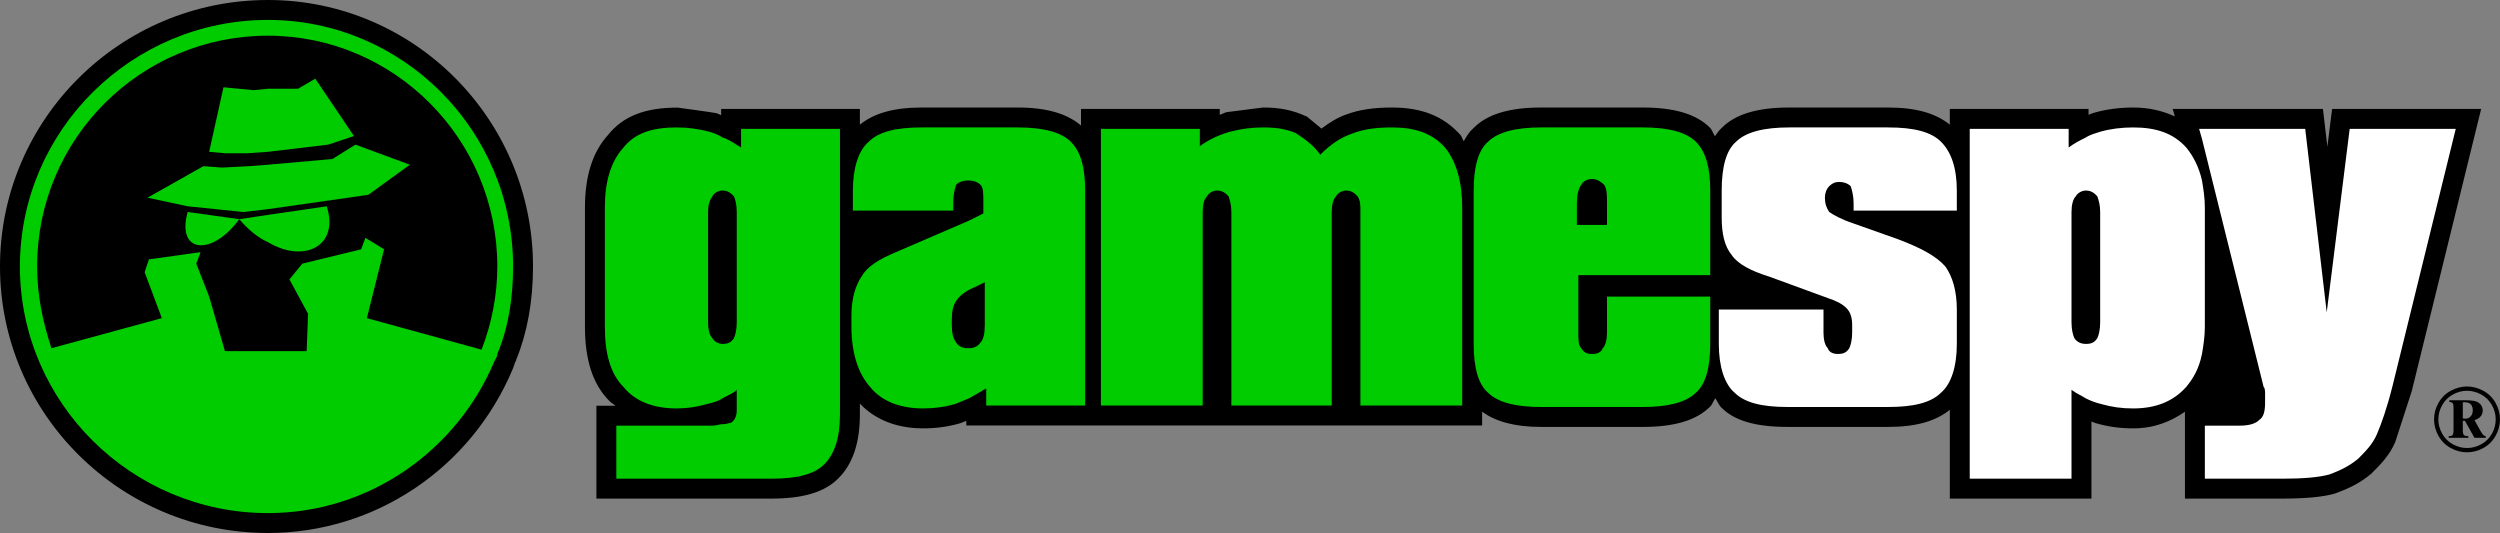
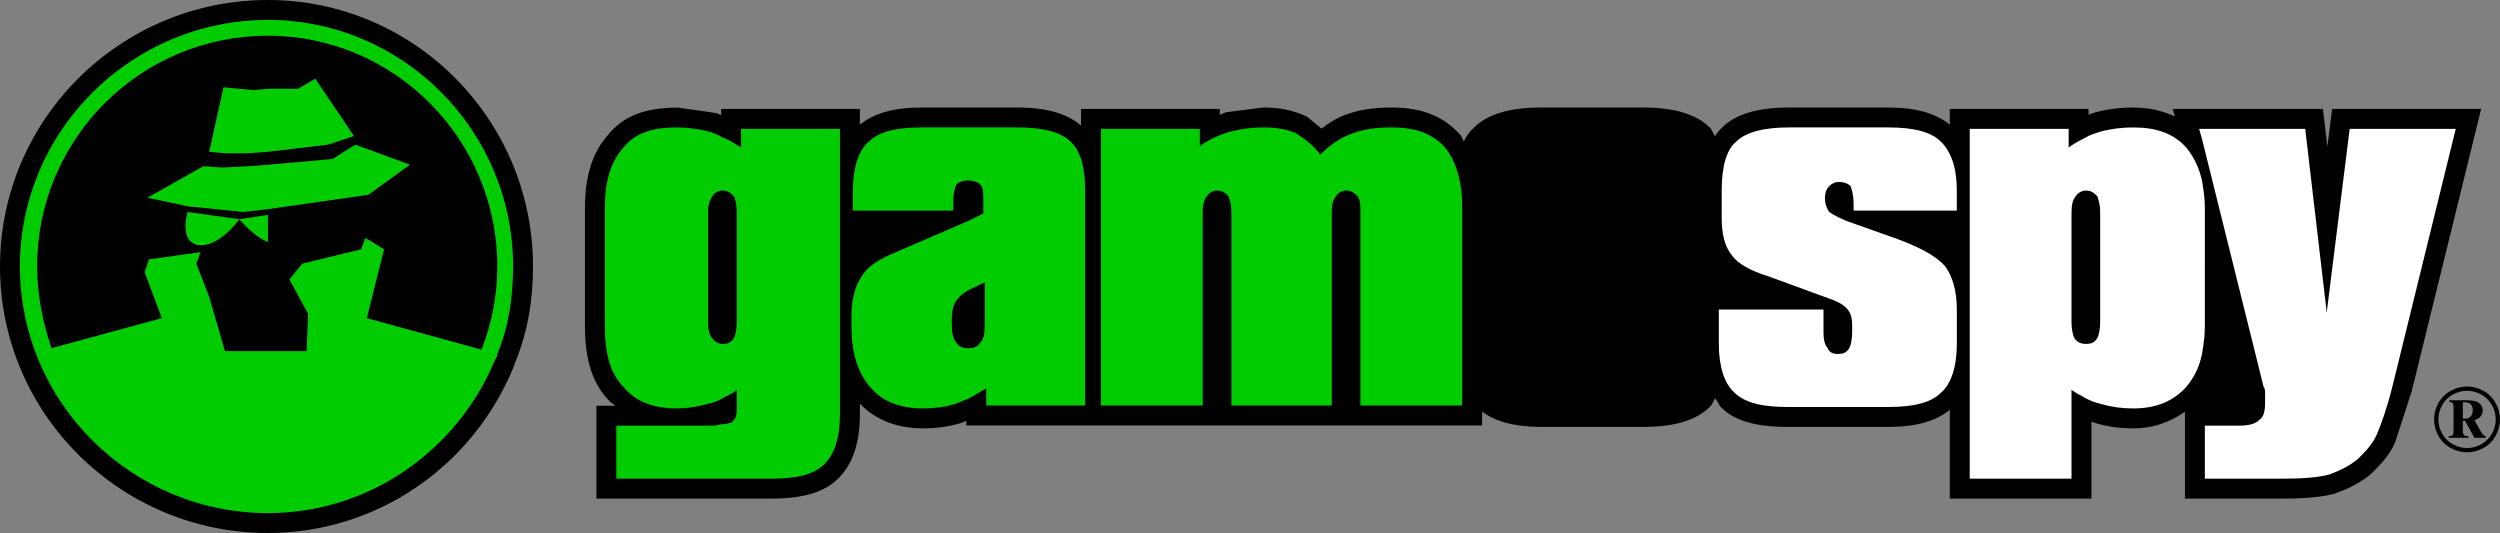
<svg xmlns="http://www.w3.org/2000/svg" version="1.1" id="Layer_1" x="0px" y="0px" width="1000px" height="213.203px" viewBox="0 0 1000 213.203" enable-background="new 0 0 1000 213.203" xml:space="preserve">
  <rect x="0" y="0" width="1000" height="213.203" fill="#808080" stroke="none" />
  <g id="gamespy_print">
    <path d="M932.84,43.582c0,0-1.329,10.608-1.895,15.117c-0.521-4.484-1.77-15.117-1.77-15.117h-60.093c0,0,0.435,1.541,0.857,2.994   c-4.782-2.18-10.13-3.565-16.676-3.565c-5.415,0-10.737,0.696-15.377,2.025c-0.117,0.031-1.316,0.422-1.316,0.422   c-0.093,0.031-0.54,0.224-1.148,0.485c0-1.143,0-2.36,0-2.36h-55.497c0,0,0,5.639,0,6.285c-5.509-4.434-13.185-6.856-24.724-6.856   h-39.567c-12.645,0-21.426,2.64-26.854,8.067c-1.044,0.888-1.926,2.13-2.802,3.403c-0.745-1.049-1.086-2.497-1.993-3.403   c-5.428-5.428-14.21-8.067-26.848-8.067h-40.722c-12.633,0-21.414,2.64-26.842,8.067c-1.608,1.36-2.919,3.242-4.062,5.422   c-0.485-0.733-0.752-1.795-1.292-2.472c-6.801-7.577-15.471-11.018-27.438-11.018c-7.39,0-13.203,0.888-18.283,2.795   c-3.229,1.081-6.502,3.062-9.925,5.626c-2.509-2.074-5.775-4.776-5.775-4.776c-5.899-2.689-10.831-3.646-17.632-3.646   c-0.516,0.038-14.675,1.875-14.675,1.875c-0.23,0.05-1.373,0.522-2.596,1.043c0-1.13,0-2.348,0-2.348H432.4c0,0,0,5.875,0,6.621   c-5.49-4.664-13.576-7.192-25.298-7.192h-38.424c-11.539,0-19.218,2.422-24.721,6.856c0-0.658,0-6.285,0-6.285h-55.5   c0,0,0,1.329,0,2.497c-0.687-0.316-1.699-0.77-1.699-0.77c-0.528-0.199-15.632-2.26-15.632-2.26   c-13.219-0.038-21.938,3.465-27.953,10.974c-6.139,6.8-9.195,16.371-9.195,29.065v47.603c0,13.408,3.199,23.129,9.788,29.711   c0.593,0.758,1.711,1.219,2.438,1.895c-1.012,0-7.642,0-7.642,0v37.145h69.905c12.813,0,21.342-2.559,26.848-8.061   c5.813-5.813,8.642-14.223,8.642-25.711c0,0,0-2.633,0-4.211c5.894,6.197,14.393,9.887,25.295,9.887   c5.267,0,9.974-0.646,14.803-2.037c0.059-0.012,1.385-0.527,2.465-0.943c0,0.906,0,1.826,0,1.826h206.321c0,0,0-5.148,0-5.51   c5.229,3.789,12.657,6.086,23.575,6.086h40.722c12.638,0,21.42-2.639,26.848-8.066c0.869-0.732,1.366-2.359,2.13-3.404   c0.889,1.205,1.497,2.932,2.54,3.826c5.118,5.143,13.583,7.645,26.407,7.645h40.139c11.539,0,19.215-2.422,24.724-6.85   c0,12.111,0,35.523,0,35.523h56.646c0,0,0-23.027,0-30.828c0.627,0.236,1.732,0.652,1.732,0.652   c5.031,1.447,9.701,2.08,14.961,2.08c8.354,0,14.918-2.664,20.712-6.645c0,0.75,0,34.74,0,34.74h38.928   c9.421,0,16.321-0.658,21.103-2.023c5.503-2.031,9.9-4.094,14.409-7.863c3.577-3.533,7.341-7.279,9.669-12.707   c0.131-0.371,6.633-20.457,6.633-20.457c0.081-0.297,27.742-112.807,27.742-112.807H932.84z M107.174,0   C48.078,0,0,47.817,0,106.605c0,58.775,48.078,106.597,107.174,106.597c42.774,0,81.221-25.773,97.955-65.67   c0.202-0.416,0.627-1.715,1.003-2.906l0.14,0.049c0.1-0.242,0.125-0.533,0.224-0.758h0.013c0,0,0.019-0.111,0.021-0.131   c4.375-10.75,6.673-23.207,6.673-37.181C213.202,47.817,165.639,0,107.174,0z" />
    <g>
      <g>
        <path fill="#00CC00" d="M296.422,51.543v7.459c-2.866-1.72-5.161-3.435-7.456-4.012c-1.717-1.149-3.444-1.72-5.161-2.292     c-4.589-1.155-8.604-1.727-13.194-1.727c-9.744,0-16.628,2.298-21.215,8.03c-5.161,5.732-7.453,13.769-7.453,24.084v47.603     c0,10.895,2.292,18.918,7.453,24.084c4.586,5.74,12.042,8.602,21.215,8.602c4.019,0,8.033-0.576,12.048-1.719     c2.295-0.578,4.59-1.143,6.307-2.299c1.717-1.143,4.012-1.713,5.735-3.434v8.029c0,2.291-0.575,4.012-2.295,5.162     c-0.578,0-1.724,0.57-3.44,0.57c-1.286,0-2.295,0.578-4.012,0.578H246.53v21.215h42.437h19.5c10.322,0,17.203-1.721,21.215-5.732     c4.018-4.012,6.307-10.328,6.307-20.078V51.543H296.422z M294.702,128.962c0,2.869-0.575,5.168-1.146,6.316     c-1.149,1.709-2.295,2.285-4.589,2.285c-1.717,0-3.444-1.143-4.012-2.285c-1.149-1.148-1.727-3.447-1.727-6.316V84.807     c0-2.863,0.578-4.583,1.727-6.304c0.568-1.148,2.295-2.292,4.012-2.292c2.294,0,3.44,1.143,4.589,2.292     c0.571,1.149,1.146,3.441,1.146,6.304V128.962z" />
      </g>
      <path fill="#00CC00" d="M556.783,50.972c-5.738,0-10.905,0.571-15.488,2.298c-5.161,1.72-9.18,4.583-13.191,8.608    c-2.863-4.024-6.31-6.31-9.75-8.608c-4.013-1.727-8.024-2.298-13.186-2.298c-4.589,0-8.601,0.571-13.197,1.727    c-4.012,1.143-8.024,2.869-12.036,5.732v-6.887h-39.573v110.683h40.716V84.807c0-2.863,0.571-5.154,1.72-6.304    c0.578-1.148,2.292-2.292,4.018-2.292c2.292,0,3.441,1.143,4.583,2.292c0.571,1.721,1.155,3.441,1.155,6.304v77.419h40.138V84.807    c0-2.863,0.577-5.154,1.72-6.304c0.572-1.148,2.299-2.292,4.013-2.292c2.298,0,3.44,1.143,4.589,2.292    c1.149,1.721,1.149,3.441,1.149,6.304v77.419h40.716v-79.14c0-10.315-2.292-18.352-6.881-24.084    C572.838,53.27,565.956,50.972,556.783,50.972z" />
      <g>
        <g>
-           <path fill="#00CC00" d="M637.066,110.046h47.025V76.211c0-9.179-1.72-15.489-5.732-19.501      c-4.024-4.012-11.471-5.738-21.221-5.738h-20.072h-20.649c-9.738,0-17.203,1.727-21.216,5.738      c-4.012,3.441-5.731,10.322-5.731,19.501v61.353c0,9.18,1.72,16.066,5.731,19.502c4.013,4.012,11.478,5.732,21.216,5.732h20.649      h20.072c9.75,0,17.196-1.721,21.221-5.732c4.013-3.436,5.732-10.322,5.732-19.502v-18.922h-41.293v14.334      c0,2.869-0.571,5.166-1.714,6.314c-0.572,1.721-2.299,2.293-4.019,2.293c0,0,0,0-0.577,0c-1.715,0-2.863-0.572-4.013-2.293      c-1.143-1.148-1.143-3.445-1.143-6.314v-22.93H637.066z M630.757,89.974v-8.607c0-3.44,0.577-5.732,1.72-7.453      c0.571-1.143,2.298-2.298,4.013-2.298h0.577c1.72,0,3.446,1.155,4.583,2.298c1.149,1.72,1.149,4.012,1.149,7.453v8.607H630.757z      " />
-         </g>
+           </g>
      </g>
      <g>
        <g>
          <path fill="#00CC00" d="M428.326,56.71c-4.018-4.012-11.474-5.738-21.224-5.738h-38.424c-10.322,0-17.2,1.727-21.218,5.738      c-4.015,3.441-6.31,10.322-6.31,19.501v8.024h40.145v-3.44c0-2.869,0.575-5.161,1.146-6.881c1.149-1.143,2.872-1.72,4.589-1.72      h0.575c1.72,0,3.44,0.578,4.589,1.72c1.146,1.149,1.146,3.441,1.146,6.881v4.583l-5.735,2.87l-29.249,12.62      c-6.878,2.869-11.467,5.738-13.762,9.75c-2.295,3.44-4.015,8.601-4.015,15.489v4.582c0,10.895,2.866,18.918,7.456,24.084      c4.59,5.74,12.045,8.602,21.218,8.602c4.589,0,8.602-0.576,12.617-1.719c1.72-0.578,4.015-1.715,5.735-2.299l6.884-4.012v6.881      h39.563V76.211C434.052,67.032,432.338,60.723,428.326,56.71z M393.911,130.119c0,3.434-0.571,5.727-1.717,6.869      c-1.149,1.727-2.869,2.303-4.589,2.303h-0.575c-1.717,0-3.44-0.576-4.589-2.303c-1.146-1.709-1.717-3.436-1.717-6.869v-2.299      c0-3.439,0.571-5.732,1.717-7.451c1.149-1.727,2.987-3.342,5.279-4.484l6.192-2.975V130.119z" />
        </g>
      </g>
    </g>
    <path fill="#FFFFFF" d="M880.796,141.583v-69.39c0.571,3.44,1.143,6.881,1.143,10.893v47.603   C881.938,134.701,881.367,138.142,880.796,141.583L880.796,141.583z M880.796,55.568l24.656,99.205   c0.583,0.572,0.583,1.727,0.583,2.871c0,1.143,0,2.297,0,3.434c0,3.447-0.583,5.732-2.31,6.887   c-1.715,1.721-4.584,2.299-8.024,2.299h-13.763v21.215h30.966c8.607,0,14.917-0.578,18.93-1.721   c4.583-1.727,8.036-3.434,11.477-6.316c2.856-2.863,5.727-5.727,7.446-9.738c1.727-4.018,4.012-10.328,6.304-19.506L982.3,51.543   h-42.43l-9.18,73.407l-8.607-73.407h-41.287V55.568z M880.796,51.543v4.024l-1.148-4.024H880.796L880.796,51.543z M880.796,72.193   c-1.148-5.161-3.44-9.75-6.31-13.191c-5.161-5.732-12.048-8.03-21.222-8.03c-4.589,0-9.179,0.571-13.197,1.727   c-1.707,0.571-4.012,1.143-5.726,2.292v21.221l0,0c2.292,0,3.44,1.143,4.583,2.292c0.578,1.721,1.143,3.441,1.143,6.304v44.156   c0,2.869-0.564,5.168-1.143,6.316c-1.143,1.709-2.291,2.285-4.583,2.285v21.793c2.292,1.156,4.019,1.721,6.31,2.299   c4.012,1.143,8.024,1.719,12.613,1.719c9.174,0,16.061-2.861,21.222-8.602c2.869-3.439,5.161-7.451,6.31-13.189V72.193z    M782.732,137.564c0,9.18-2.298,16.066-6.31,19.502c-4.024,4.012-10.893,5.732-21.221,5.732h-40.139   c-10.321,0-17.209-1.721-21.228-5.732c-4.012-3.436-6.304-10.322-6.304-19.502v-13.756h41.865v9.168   c0,2.869,0.571,5.166,1.714,6.314c0.577,1.721,2.298,2.293,4.012,2.293c2.311,0,3.453-0.572,4.596-2.293   c0.571-1.148,1.149-3.445,1.149-6.314v-2.857c0-2.869-0.578-5.168-2.292-6.889c-1.727-1.719-4.024-2.861-7.465-4.012l-23.507-8.601   c-7.459-2.298-12.619-5.167-14.911-8.602c-2.869-3.441-4.012-8.602-4.012-14.912V76.211c0-9.179,1.714-16.06,5.732-19.501   c4.018-4.012,11.471-5.738,21.221-5.738h39.567c10.328,0,17.196,1.727,21.221,5.738c4.012,4.012,6.31,10.322,6.31,19.501v8.024   h-41.287v-2.869c0-2.863-0.577-5.155-1.155-6.881c-1.148-1.143-2.856-1.714-4.583-1.714s-2.869,0.571-4.019,1.714   c-1.148,1.149-1.72,2.87-1.72,4.59c0,2.292,0.571,4.012,1.72,5.732c1.721,1.149,4.59,2.869,9.757,4.59L759.22,95.7   c9.167,3.44,15.482,6.887,18.924,10.905c2.863,4.012,4.589,9.744,4.589,17.203V137.564L782.732,137.564z M834.342,54.99v21.221   c-1.727,0-3.44,1.143-4.019,2.292c-1.136,1.149-1.72,3.441-1.72,6.304v44.156c0,2.869,0.584,5.168,1.155,6.316   c1.143,1.709,2.856,2.285,4.583,2.285l0,0v21.793c-1.727-1.143-3.44-1.713-5.738-3.434v35.555h-40.71V51.543h39.567v7.459   C829.759,57.282,832.044,56.139,834.342,54.99z" />
    <g>
      <path fill="#00CC00" d="M107.174,7.965c-54.481,0-99.209,44.156-99.209,98.628c0,54.484,44.728,98.646,99.209,98.646    c40.719,0,75.699-25.232,90.611-60.787c0.571-1.143,1.146-1.721,1.146-2.869c4.59-10.895,6.307-22.941,6.307-34.99    C205.237,52.121,161.078,7.965,107.174,7.965z M192.621,139.869l-45.877-12.619l6.881-27.525l-7.459-4.596l-1.717,4.596    l-23.513,5.726l-5.161,6.309l7.456,13.764l-0.571,14.918h-15.486H89.971l-6.31-21.799l-5.158-13.192l1.717-4.583l-20.64,2.869    l-1.724,5.155l6.881,18.358l-44.157,12.041c-3.443-10.328-5.735-21.221-5.735-32.697c0-51.025,41.288-92.319,92.328-92.319    c50.469,0,91.756,41.293,91.756,92.319C198.93,118.07,196.639,129.535,192.621,139.869z" />
-       <path fill="#00CC00" d="M107.174,85.956l-11.471,1.72c3.44,4.012,7.456,7.453,11.471,9.173    c14.34,8.602,28.674,1.727,23.513-14.333L107.174,85.956z" />
+       <path fill="#00CC00" d="M107.174,85.956l-11.471,1.72c3.44,4.012,7.456,7.453,11.471,9.173    L107.174,85.956z" />
      <path fill="#00CC00" d="M95.703,87.676L75.06,84.807C70.473,101.438,84.81,102.587,95.703,87.676z" />
      <polygon fill="#00CC00" points="99.144,61.294 107.174,60.723 131.261,57.854 141.583,54.413 126.104,31.471 119.219,35.496     107.174,35.496 101.438,36.067 89.396,34.912 83.661,60.723 89.971,61.294   " />
      <polygon fill="#00CC00" points="132.981,63.592 107.174,65.89 99.721,66.461 88.825,67.032 81.369,66.461 59.002,79.075     75.06,82.515 97.426,84.807 107.174,83.664 147.318,77.926 163.95,65.89 142.154,57.854   " />
    </g>
    <g>
      <path d="M986.796,154.593c2.224,0,4.385,0.566,6.496,1.695c2.1,1.143,3.745,2.758,4.932,4.869s1.776,4.311,1.776,6.602    c0,2.279-0.584,4.467-1.752,6.553c-1.167,2.094-2.794,3.721-4.881,4.875c-2.1,1.162-4.285,1.732-6.571,1.732    c-2.272,0-4.459-0.57-6.545-1.732c-2.087-1.154-3.715-2.781-4.876-4.875c-1.174-2.086-1.751-4.273-1.751-6.553    c0-2.291,0.59-4.49,1.77-6.602c1.192-2.111,2.832-3.727,4.943-4.869C982.442,155.16,984.598,154.593,986.796,154.593z     M986.809,156.314c-1.919,0-3.801,0.49-5.627,1.479c-1.838,0.98-3.267,2.396-4.297,4.234c-1.031,1.84-1.54,3.752-1.54,5.732    c0,1.982,0.496,3.883,1.515,5.695c1.007,1.82,2.422,3.23,4.248,4.242s3.727,1.51,5.701,1.51c1.987,0,3.888-0.498,5.714-1.51    c1.813-1.012,3.235-2.422,4.248-4.242c1.006-1.813,1.516-3.713,1.516-5.695c0-1.98-0.51-3.893-1.541-5.732    c-1.019-1.838-2.446-3.254-4.278-4.234C990.635,156.804,988.746,156.314,986.809,156.314z M979.741,160.115h6.744    c2.268,0,3.845,0.268,4.732,0.814c1.249,0.781,1.876,1.869,1.876,3.26c0,0.875-0.273,1.664-0.819,2.348    c-0.547,0.689-1.379,1.191-2.491,1.502l2.577,4.609c0.36,0.67,0.746,1.168,1.144,1.496c0.187,0.162,0.447,0.273,0.795,0.336v0.652    h-4.521l-3.801-6.82h-0.857v3.664c0,1.045,0.137,1.715,0.423,2.006c0.273,0.293,0.875,0.467,1.801,0.498v0.652h-7.875v-0.652    c0.758,0,1.261-0.131,1.479-0.385c0.311-0.355,0.466-1.063,0.466-2.119v-8.756c0-1.012-0.105-1.652-0.329-1.932    c-0.211-0.279-0.671-0.453-1.342-0.527V160.115z M985.119,167.388c0.423,0.068,0.771,0.092,1.056,0.092    c0.808,0,1.491-0.305,2.068-0.912c0.578-0.615,0.863-1.436,0.863-2.467c0-1.043-0.267-1.838-0.808-2.385    c-0.534-0.545-1.359-0.818-2.472-0.818h-0.708V167.388z" />
    </g>
  </g>
</svg>